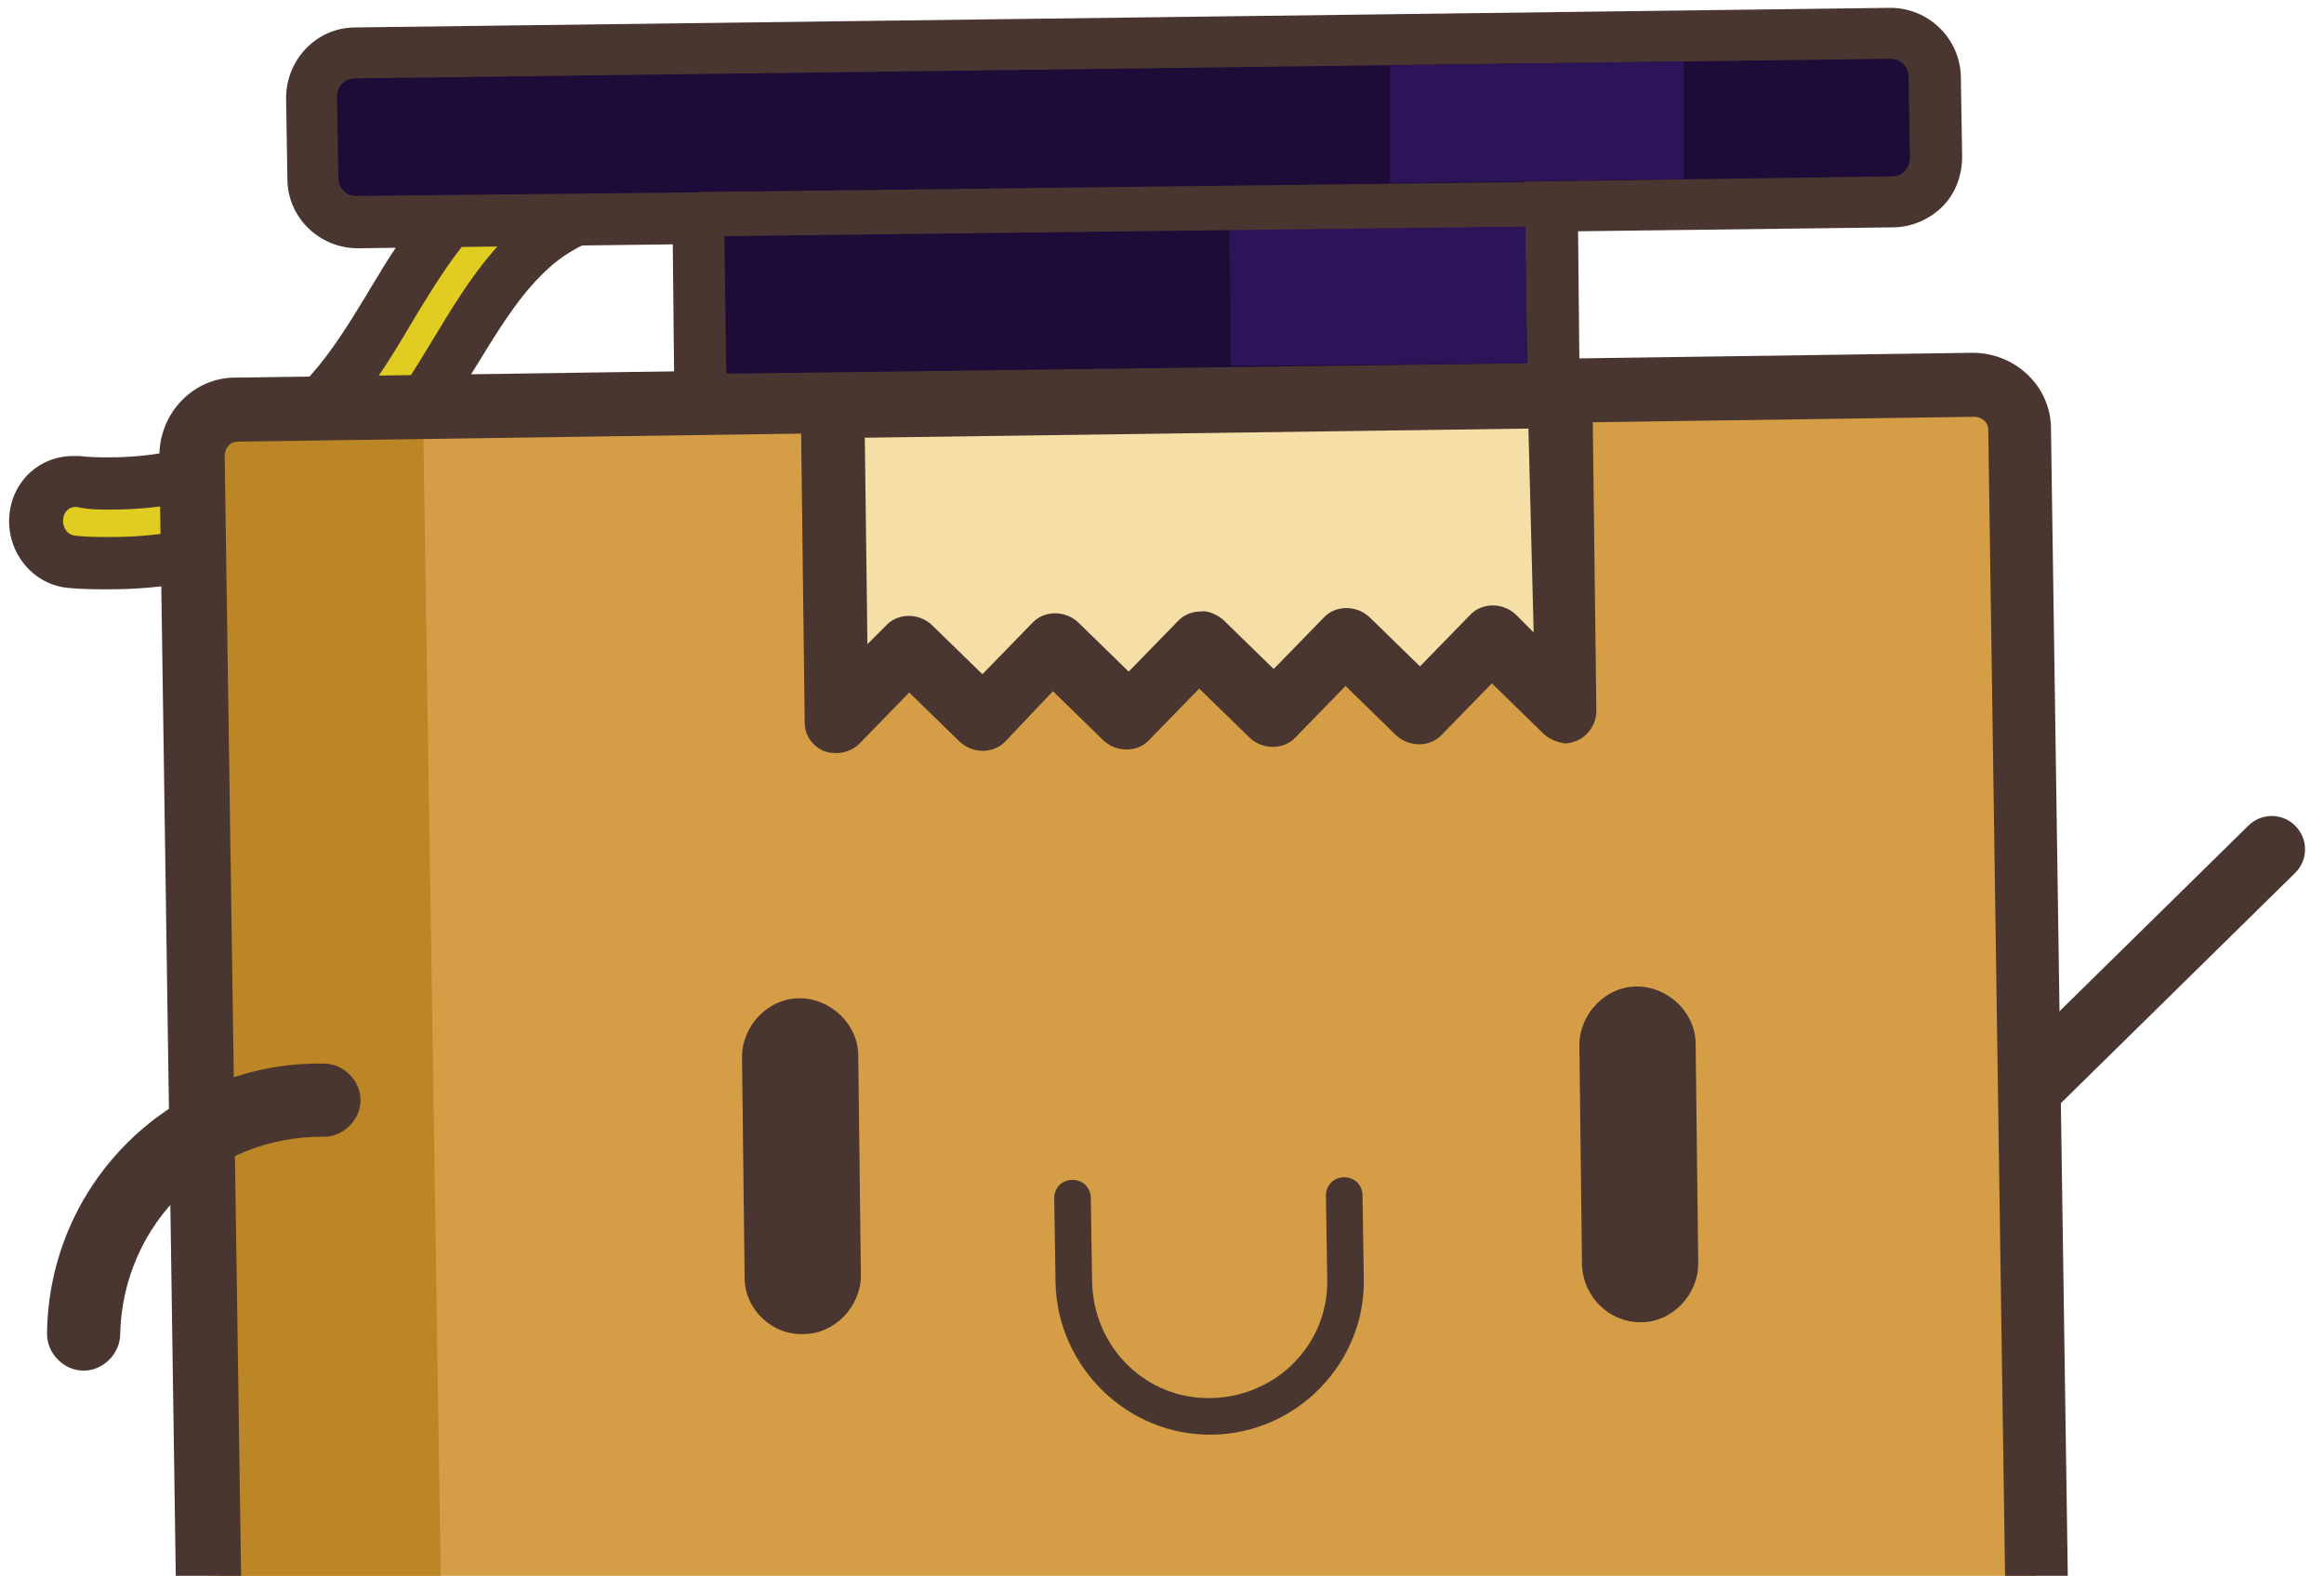
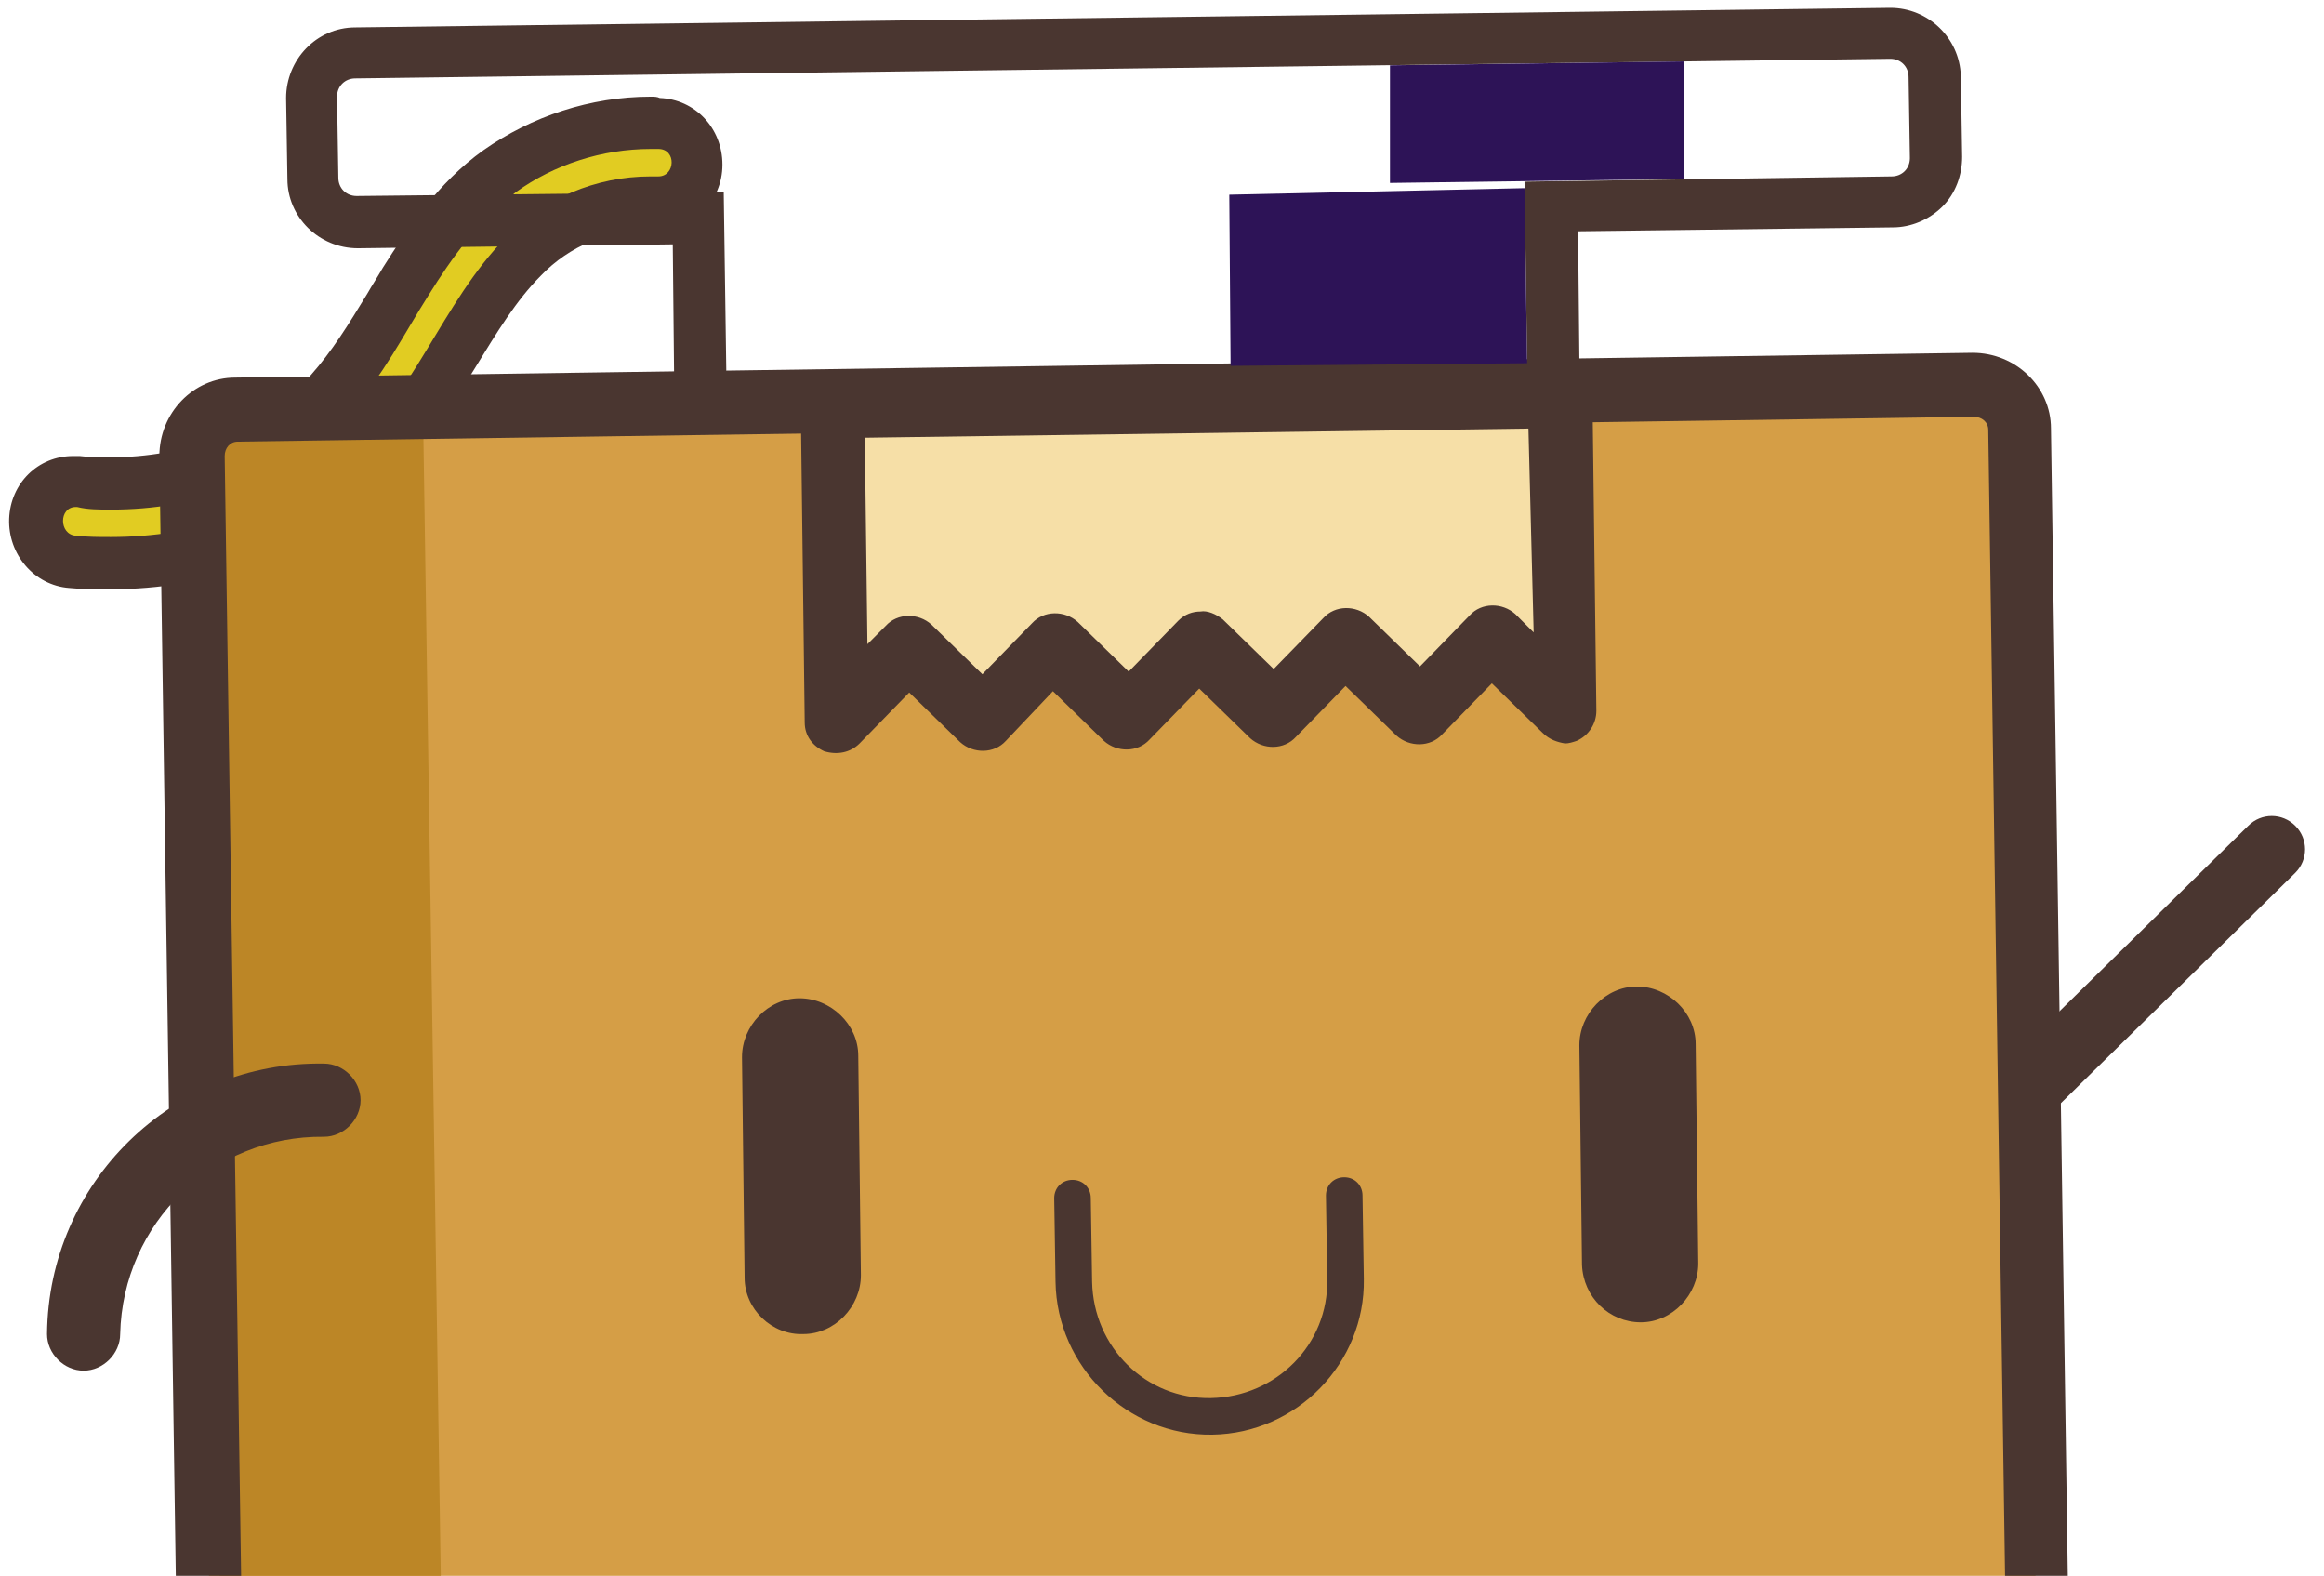
<svg xmlns="http://www.w3.org/2000/svg" xmlns:xlink="http://www.w3.org/1999/xlink" version="1.1" id="Layer_1" x="0px" y="0px" viewBox="0 0 177.9 120.6" style="enable-background:new 0 0 177.9 120.6;" xml:space="preserve">
  <g>
    <defs>
      <rect id="SVGID_1_" x="0.2" y="0.2" width="176.9" height="120.6" />
    </defs>
    <clipPath id="SVGID_2_">
      <use xlink:href="#SVGID_1_" style="overflow:visible;" />
    </clipPath>
    <g style="clip-path:url(#SVGID_2_);">
      <g>
        <g>
          <path style="fill:#E1CC22;" d="M8.4,43.2c-1,0-1.9,0-2.9-0.1c-1.7-0.1-2.9-1.5-2.8-3.2c0.1-1.6,1.3-2.9,2.9-2.9      c0.1,0,0.2,0,0.3,0C6.8,37,7.6,37,8.5,37c3.1,0,6-0.5,8.8-1.5c3.2-1.2,6-3,8.1-5.4c1.7-1.9,3.1-4.1,4.5-6.5      c0.4-0.7,0.8-1.3,1.2-2c1.8-2.9,4-6.1,7.2-8.5c3.3-2.4,7.4-3.8,11.6-3.8c0.2,0,0.5,0,0.7,0c1.7,0.1,2.9,1.4,2.9,3.1      c0,1.7-1.3,3-3,3c0,0-0.1,0-0.1,0c-0.2,0-0.3,0-0.5,0c-3.7,0-7.1,1.5-9.7,4.1c-2.1,2.1-3.6,4.7-5.3,7.4c-2,3.4-4.1,6.8-7.4,9.6      C22.3,40.8,15.6,43.2,8.4,43.2z" />
          <path style="fill:#4A3630;" d="M49.8,11.4c0.2,0,0.4,0,0.6,0c1.4,0,1.3,2.1,0,2.1c0,0,0,0,0,0c-0.2,0-0.4,0-0.6,0      c-4.2,0-8.2,1.7-11.1,4.7c-4.9,5-7,12.2-12.5,16.8c-4.9,4.1-11.3,6.1-17.7,6.1c-0.9,0-1.8,0-2.7-0.1c-1.3-0.1-1.3-2.2,0-2.2      c0,0,0.1,0,0.1,0C6.7,39,7.6,39,8.5,39c3.2,0,6.4-0.5,9.5-1.7c3.4-1.3,6.5-3.3,8.9-5.9c2.4-2.6,4-5.8,5.9-8.8      c1.8-2.9,3.9-5.8,6.7-7.9C42.4,12.6,46.1,11.4,49.8,11.4 M49.8,7.4C49.8,7.4,49.8,7.4,49.8,7.4c-4.6,0-9.1,1.5-12.8,4.1      c-3.5,2.5-5.8,6-7.7,9c-0.4,0.7-0.8,1.3-1.2,2c-1.4,2.3-2.7,4.4-4.3,6.2c-1.9,2.1-4.5,3.8-7.3,4.9c-2.5,0.9-5.2,1.4-8.1,1.4      c-0.8,0-1.5,0-2.3-0.1c-0.2,0-0.3,0-0.5,0c-2.7,0-4.8,2.1-4.9,4.8c-0.1,2.7,1.9,5.1,4.6,5.3c1,0.1,2,0.1,3.1,0.1      c7.6,0,14.8-2.5,20.2-7c3.5-2.9,5.7-6.6,7.8-10c1.6-2.6,3.1-5.1,5-7c2.2-2.3,5.2-3.5,8.3-3.5c0.1,0,0.3,0,0.4,0      c0.1,0,0.1,0,0.2,0c2.8,0,5-2.2,5-5c0-2.8-2.1-5-4.8-5.1C50.3,7.4,50.1,7.4,49.8,7.4L49.8,7.4L49.8,7.4z" />
        </g>
      </g>
      <g>
        <g>
          <path style="fill:#4A3630;" d="M97.1,164.9c1.5,0.3,3-0.6,3.3-2.1l6.7-29.3c0.3-1.5-0.6-3-2.1-3.3c-1.5-0.3-3,0.6-3.3,2.1      L95,161.6C94.7,163.1,95.6,164.6,97.1,164.9z" />
        </g>
        <g>
          <path style="fill:#4A3630;" d="M75.7,165.3c1.5-0.4,2.4-1.9,2-3.4l-7.2-29.2c-0.4-1.5-1.9-2.4-3.4-2s-2.4,1.9-2,3.4l7.2,29.2      C72.7,164.8,74.2,165.7,75.7,165.3z" />
        </g>
        <g>
          <path style="fill:#4A3630;" d="M145.6,95.6c0.5-0.1,1.1-0.3,1.5-0.7l28.6-28.1c1-1,1-2.6,0-3.6c-1-1-2.6-1-3.6,0l-28.6,28.1      c-1,1-1,2.6,0,3.6C144,95.5,144.8,95.7,145.6,95.6z" />
        </g>
        <g>
          <path style="fill:#D59E46;" d="M21.8,133.7l128.6-1.9c3.1,0,5.6-2.6,5.5-5.7L154.6,35c0-3.1-2.6-5.6-5.7-5.5L20.3,31.3      c-3.1,0-5.6,2.6-5.5,5.7l1.3,91.2C16.1,131.3,18.7,133.8,21.8,133.7z" />
          <polygon style="fill:#BC8626;" points="17,131.9 33.9,131.1 32.4,32.7 15.5,33.6     " />
          <path style="fill:#4A3630;" d="M13.6,130.4l-1.4-95.5c0-3.3,2.6-6,5.8-6L151,27c3.3,0,6,2.6,6,5.8l1.4,95.5c0,3.3-2.6,6-5.8,6      l-132.9,1.9C16.4,136.2,13.7,133.6,13.6,130.4z M18.2,33.8c-0.6,0-1,0.5-1,1.1l1.4,95.5c0,0.6,0.5,1,1.1,1l132.9-1.9      c0.6,0,1-0.5,1-1.1l-1.4-95.5c0-0.6-0.5-1-1.1-1L18.2,33.8z" />
        </g>
        <g>
          <g>
            <g>
              <path style="fill:#4A3630;" d="M125.6,101.2L125.6,101.2c2.4,0,4.4-2.1,4.4-4.5l-0.2-16.8c0-2.4-2.1-4.4-4.5-4.4h0        c-2.4,0-4.4,2.1-4.4,4.5l0.2,16.8C121.2,99.3,123.2,101.2,125.6,101.2z" />
            </g>
          </g>
        </g>
        <g>
          <g>
            <g>
              <path style="fill:#4A3630;" d="M61.5,102.1L61.5,102.1c2.4,0,4.4-2.1,4.4-4.5l-0.2-16.8c0-2.4-2.1-4.4-4.5-4.4h0        c-2.4,0-4.4,2.1-4.4,4.5L57,97.8C57,100.2,59.1,102.2,61.5,102.1z" />
            </g>
          </g>
        </g>
        <g>
          <polygon style="fill:#F6DFA7;" points="119.5,30.3 119.8,54.4 114.1,48.9 108.6,54.5 103,49 97.5,54.7 91.9,49.2 86.4,54.8       80.7,49.3 75.2,55 69.6,49.5 64.1,55.2 63.7,31.1     " />
          <path style="fill:#4A3630;" d="M118.1,56.1l-3.9-3.8l-3.8,3.9c-0.9,1-2.5,1-3.5,0.1l-3.9-3.8l-3.8,3.9c-0.9,1-2.5,1-3.5,0.1      l-3.9-3.8l-3.8,3.9c-0.9,1-2.5,1-3.5,0.1l-3.9-3.8L77,56.7c-0.9,1-2.5,1-3.5,0.1L69.6,53l-3.8,3.9c-0.7,0.7-1.7,0.9-2.7,0.6      c-0.9-0.4-1.5-1.2-1.5-2.2l-0.3-24.1c0-1.3,1.1-2.5,2.4-2.5l55.7-0.8c1.3,0,2.5,1.1,2.5,2.4l0.3,24.1c0,1-0.6,1.9-1.5,2.3      c-0.3,0.1-0.6,0.2-0.9,0.2C119.2,56.8,118.6,56.6,118.1,56.1z M93.6,47.4l3.9,3.8l3.8-3.9c0.9-1,2.5-1,3.5-0.1l3.9,3.8l3.8-3.9      c0.9-1,2.5-1,3.5-0.1l1.4,1.4L117,32.8l-50.8,0.7l0.2,15.8l1.4-1.4c0.9-1,2.5-1,3.5-0.1l3.9,3.8l3.8-3.9c0.9-1,2.5-1,3.5-0.1      l3.9,3.8l3.8-3.9c0.5-0.5,1.1-0.7,1.7-0.7C92.4,46.7,93.1,47,93.6,47.4z" />
        </g>
        <g>
          <g>
            <path style="fill:#4A3630;" d="M92.8,109.8c6.5-0.1,11.7-5.5,11.6-11.9l-0.1-6.4c0-0.8-0.6-1.4-1.4-1.4c-0.8,0-1.4,0.6-1.4,1.4       l0.1,6.4c0.1,5-3.9,9-8.9,9.1c-5,0.1-9-3.9-9.1-8.9l-0.1-6.4c0-0.8-0.6-1.4-1.4-1.4c-0.8,0-1.4,0.6-1.4,1.4l0.1,6.4       C80.9,104.6,86.3,109.9,92.8,109.8z" />
          </g>
        </g>
        <g>
          <path style="fill:#4A3630;" d="M24.8,81.4c1.5,0,2.8,1.3,2.8,2.8c0,1.5-1.3,2.8-2.8,2.8c-8.5-0.1-15.4,6.6-15.6,15.1      c0,1.5-1.3,2.8-2.8,2.8c-1.5,0-2.8-1.3-2.8-2.8C3.7,90.5,13.2,81.2,24.8,81.4z" />
        </g>
      </g>
      <g>
-         <path style="fill:#1D0C38;" d="M53.5,16.7L27.4,17c-1.9,0-3.4-1.5-3.4-3.3l-0.1-6.2c0-1.9,1.5-3.4,3.3-3.4l117.4-1.5     c1.9,0,3.4,1.5,3.4,3.3l0.1,6.2c0,1.9-1.5,3.4-3.3,3.4l-26.1,0.3l0.2,13.9l-65.2,0.8L53.5,16.7z" />
        <path style="fill:#4A3630;" d="M144.7,4.5c0.8,0,1.4,0.6,1.4,1.4l0.1,6.2c0,0.8-0.6,1.4-1.4,1.4l-28.1,0.4l0.2,13.9l-61.3,0.8     l-0.2-13.9L27.3,15c0,0,0,0,0,0c-0.8,0-1.4-0.6-1.4-1.4l-0.1-6.2c0-0.8,0.6-1.4,1.4-1.4L144.7,4.5C144.7,4.5,144.7,4.5,144.7,4.5      M144.7,0.6L144.7,0.6L144.7,0.6L27.2,2.1c-3,0-5.3,2.5-5.3,5.4l0.1,6.2c0,2.9,2.4,5.3,5.4,5.3h0l0,0l24.1-0.3l0.1,9.9l0.1,4     l4-0.1l61.3-0.8l4-0.1l-0.1-4l-0.1-9.9l24.1-0.3c1.4,0,2.8-0.6,3.8-1.6c1-1,1.5-2.4,1.5-3.8l-0.1-6.2     C150,2.9,147.6,0.6,144.7,0.6L144.7,0.6z" />
      </g>
      <polygon style="fill:#2D1357;" points="106.4,5 106.4,14 128.9,13.7 128.9,4.7   " />
      <polygon style="fill:#2D1357;" points="94.1,14.9 94.2,28 116.9,27.8 116.7,14.4   " />
      <g>
-         <rect x="53.4" y="14.3" transform="matrix(1 -1.204340e-02 1.204340e-02 1 -0.186 1.042)" style="fill:#4A3630;" width="66.1" height="3.4" />
-       </g>
+         </g>
    </g>
  </g>
</svg>